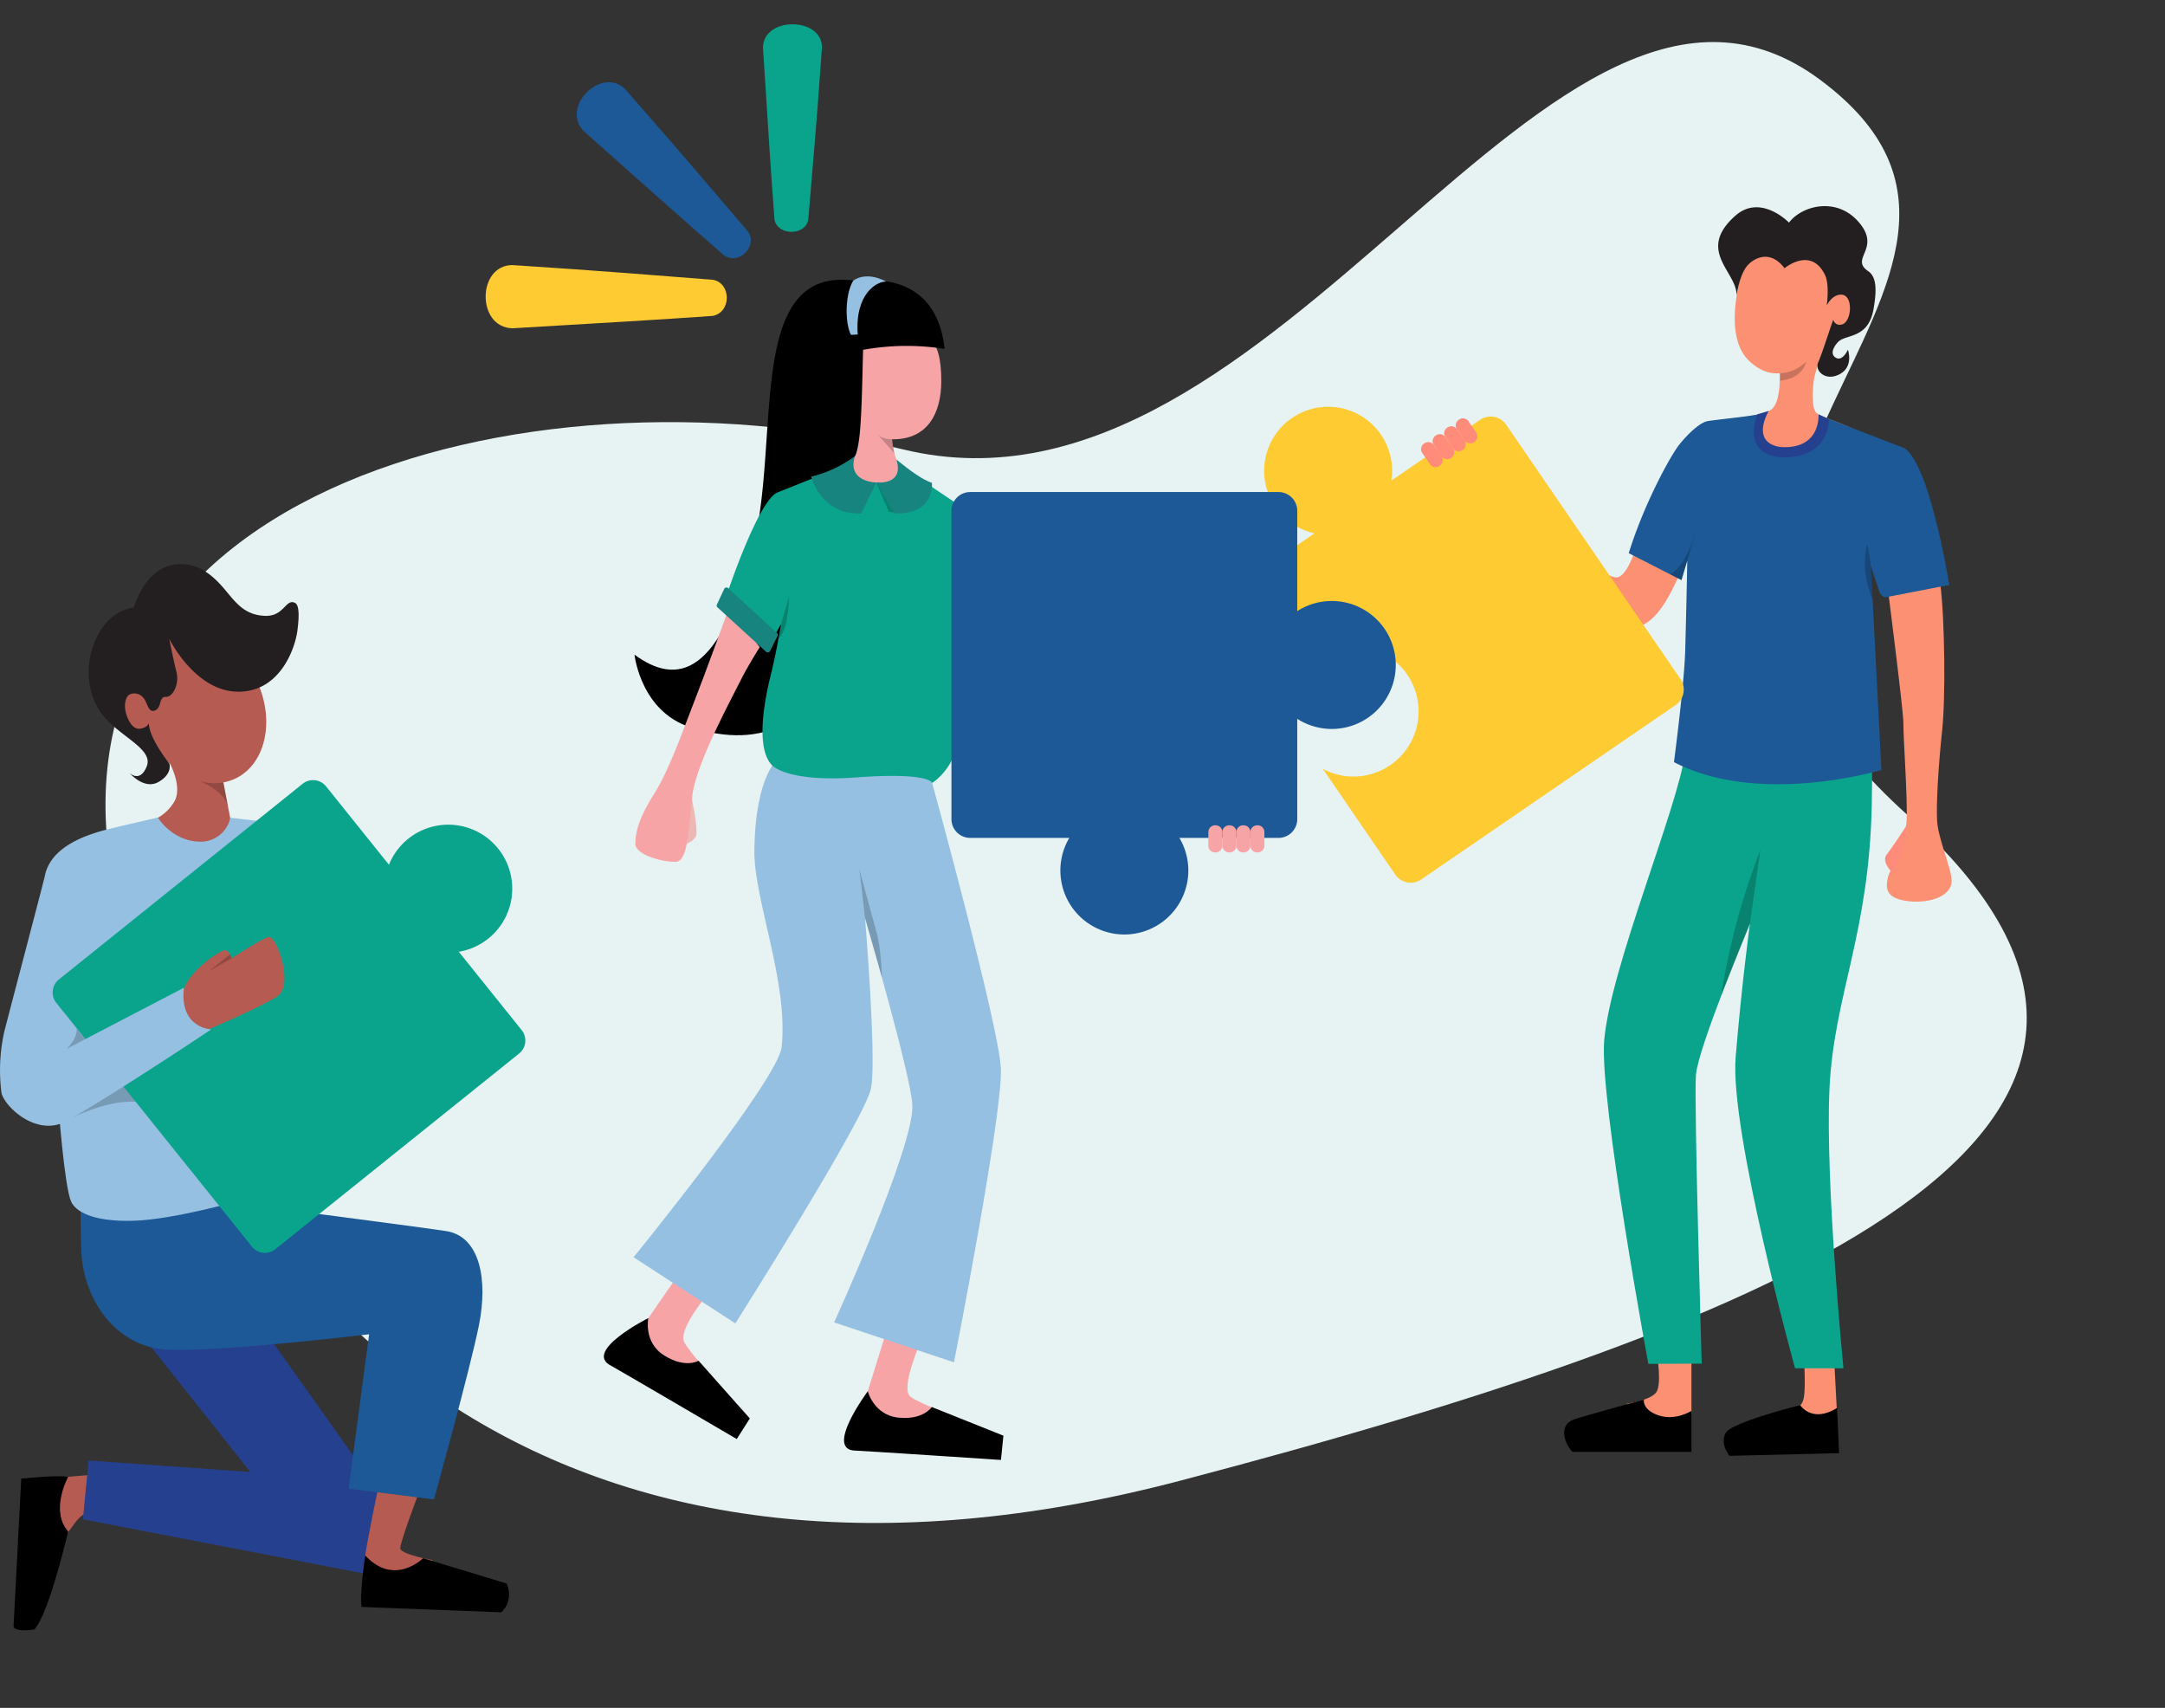
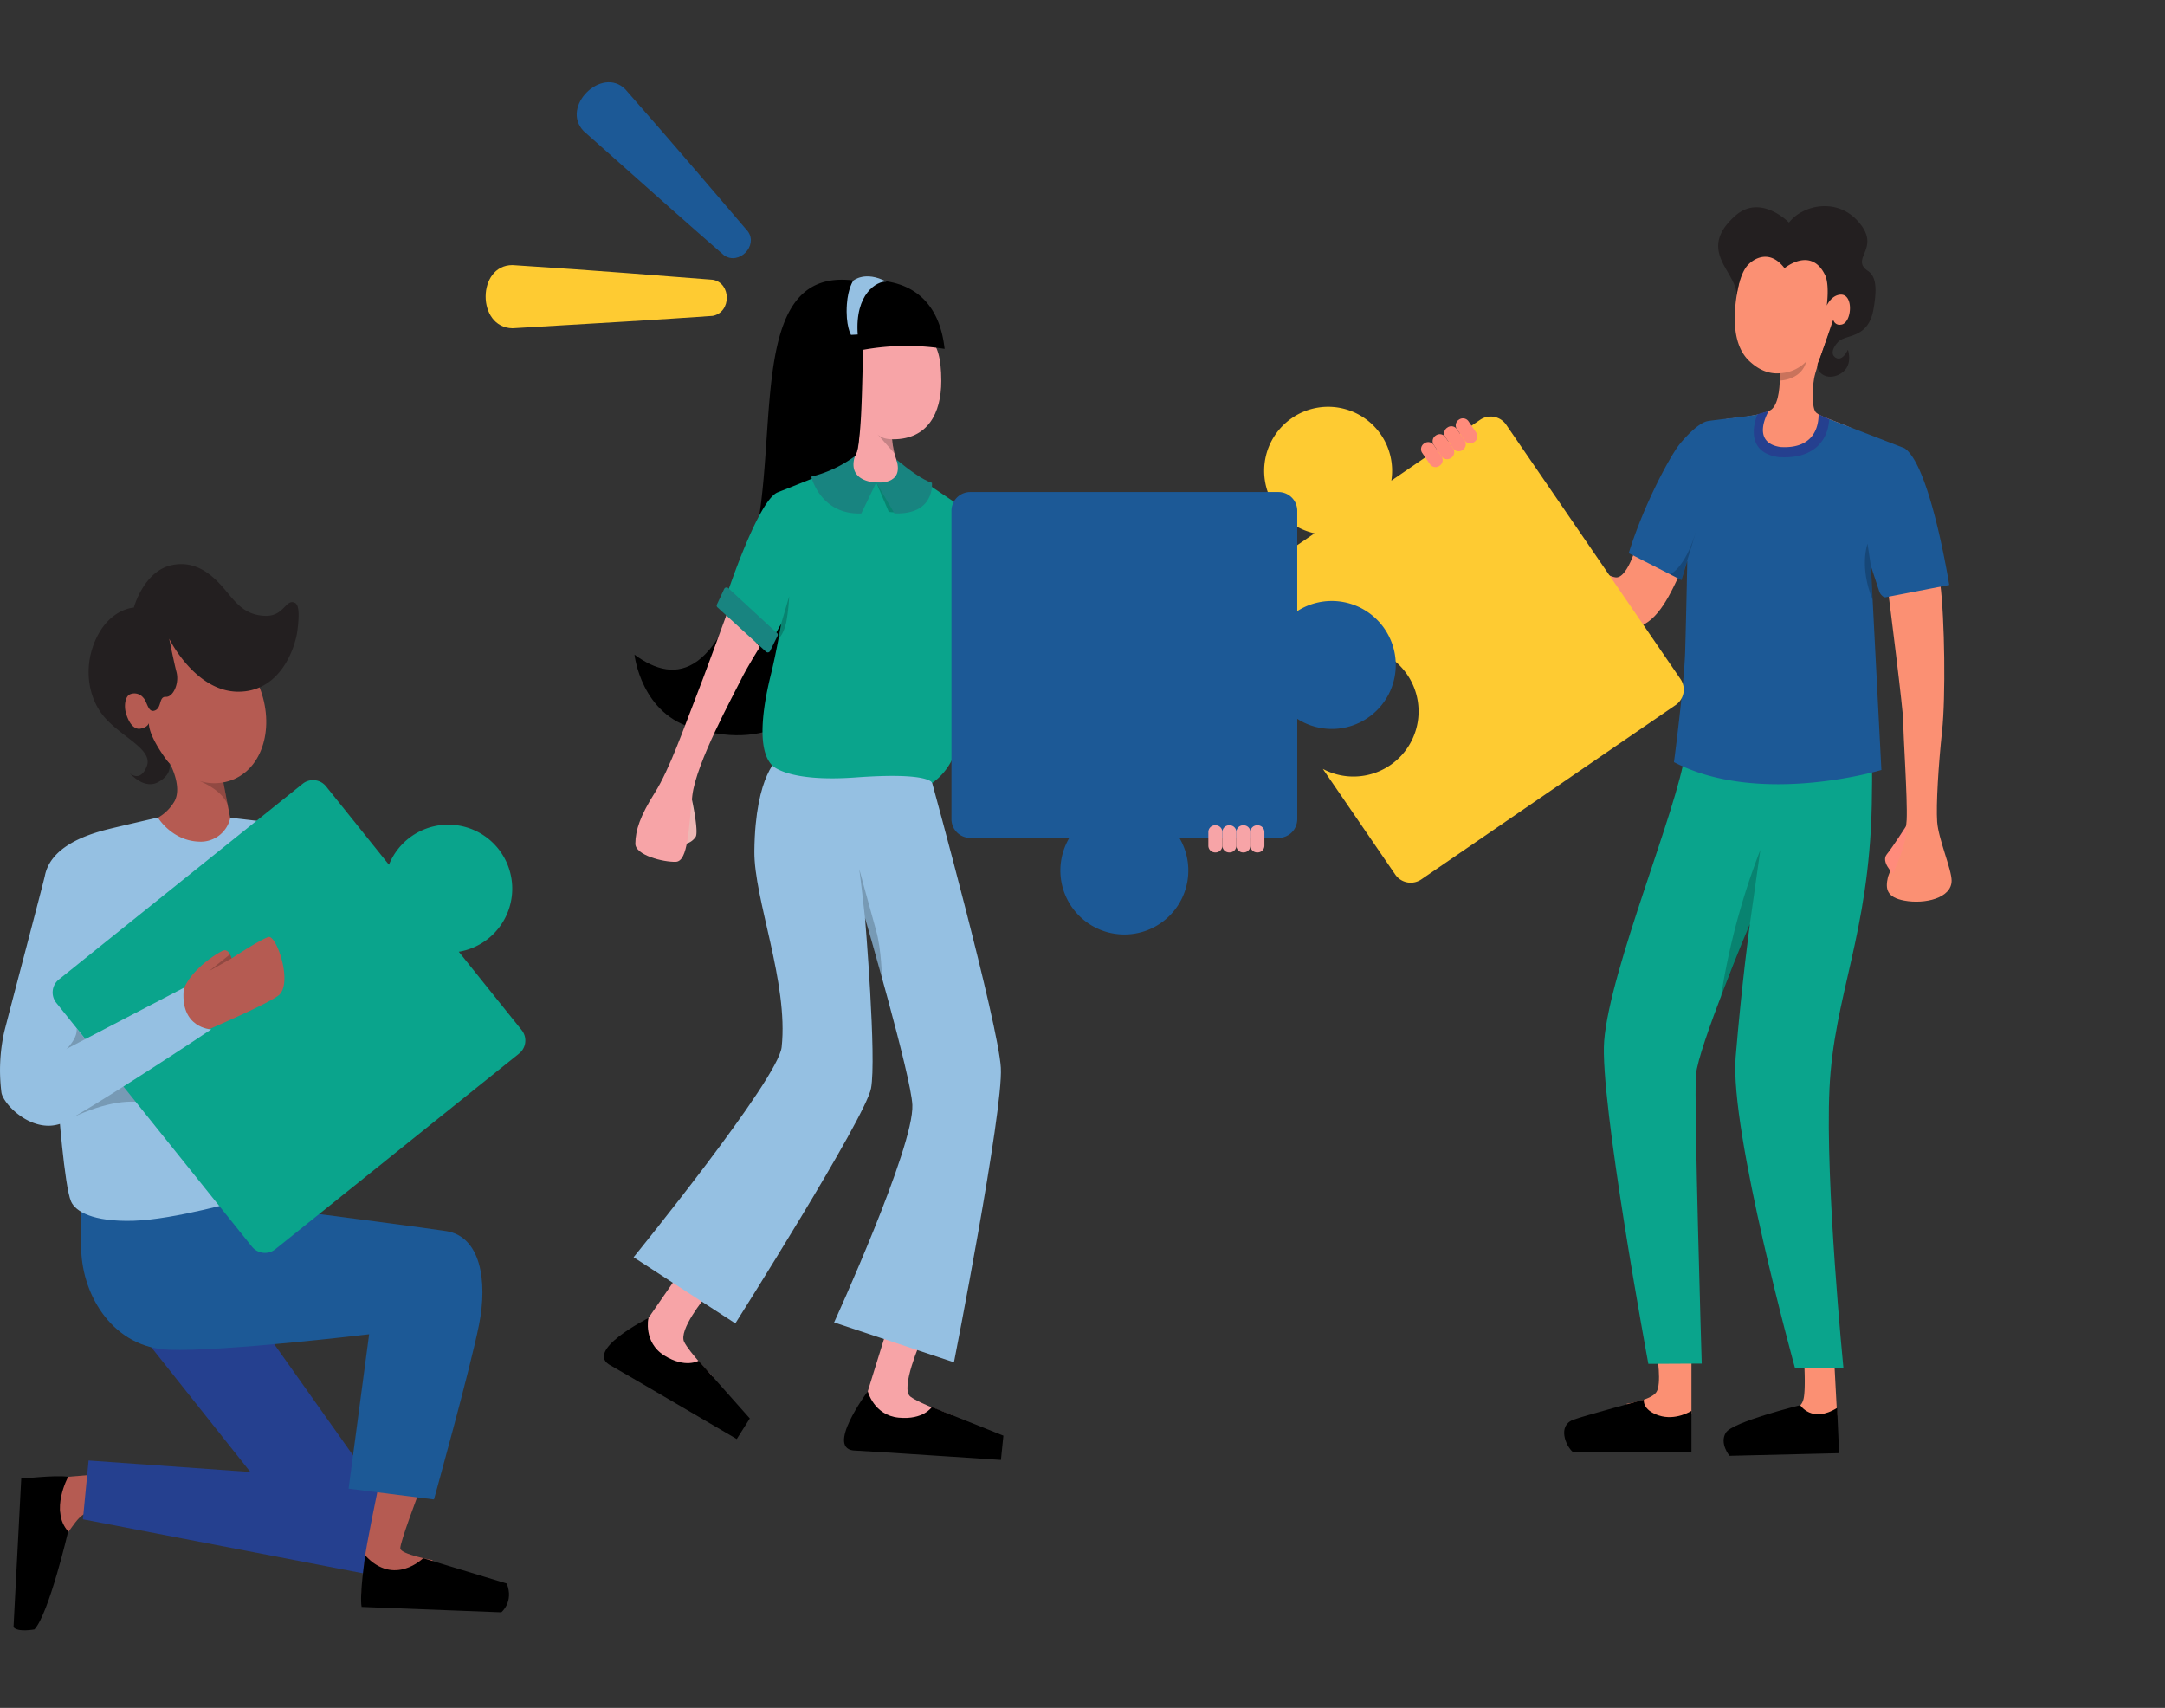
<svg xmlns="http://www.w3.org/2000/svg" width="618.915" height="488.166" viewBox="0 0 618.915 488.166">
  <rect x="0" y="0" width="618.915" height="488.166" fill="#333333" stroke="none" />
  <defs>
    <clipPath id="a">
      <rect width="557.916" height="425.608" fill="none" />
    </clipPath>
    <clipPath id="c">
      <rect width="7.52" height="5.439" fill="none" />
    </clipPath>
    <clipPath id="d">
      <rect width="2.215" height="16.074" fill="none" />
    </clipPath>
    <clipPath id="e">
      <rect width="7.404" height="13.836" fill="none" />
    </clipPath>
    <clipPath id="f">
      <rect width="11.234" height="41.807" fill="none" />
    </clipPath>
    <clipPath id="g">
      <rect width="8.029" height="6.65" fill="none" />
    </clipPath>
    <clipPath id="h">
      <rect width="6.126" height="6.54" fill="none" />
    </clipPath>
    <clipPath id="i">
      <rect width="22.918" height="11.185" fill="none" />
    </clipPath>
    <clipPath id="j">
      <rect width="6.475" height="4.783" fill="none" />
    </clipPath>
    <clipPath id="k">
      <rect width="6.483" height="31.053" fill="none" />
    </clipPath>
    <clipPath id="l">
      <rect width="11.881" height="8.544" fill="none" />
    </clipPath>
    <clipPath id="m">
      <rect width="4.948" height="5.567" fill="none" />
    </clipPath>
    <clipPath id="n">
      <rect width="3.045" height="12.054" fill="none" />
    </clipPath>
  </defs>
  <g transform="translate(-64.084 -790.834)">
-     <path d="M-4485.387-10063.349c73.628,112.826-89.729,134.188-30.383,209.3s183.03-87.345,280.562-34.092,248.958,53.86,250.564-69.844-72.808-234.395-250.564-235.339S-4559.015-10176.176-4485.387-10063.349Z" transform="matrix(-0.966, 0.259, -0.259, -0.966, -6329.949, -7535.734)" fill="#e7f2f2" />
    <g transform="translate(-635.916 601.395)">
-       <path d="M117.286,55.867c-.82,4.574-8.682,4.653-9.639,0-.98-12.676-1.92-27.491-3.3-49.266.2-8.879,16.871-8.722,16.86,0-1.526,22.065-2.888,36.79-3.916,49.266" transform="translate(813.766 196.377)" fill="#0aa48c" />
      <path d="M83.221,64.471c2.936,4.1-2.565,9.728-6.819,6.827C65.976,62.244,53.936,51.518,36.234,35.754,29.556,28.788,41.46,17.1,48.152,23.821c15.869,18.039,26.21,30.327,35.069,40.65" transform="translate(830.602 191.136)" fill="#1c5996" />
      <path d="M64.913,94.794c5.318.878,5.409,9.3,0,10.328-14.728,1.048-31.94,2.051-57.24,3.538-10.32-.213-10.14-18.072,0-18.059,25.631,1.632,42.739,3.094,57.24,4.193" transform="translate(838.835 174.61)" fill="#fecb32" />
      <g transform="translate(700 248.358)">
        <g clip-path="url(#a)">
          <g transform="translate(0 -18.535)">
            <g clip-path="url(#a)">
              <path d="M490.425,95.1c1.285,10.077,1.552,32.487.52,42.053s-1.754,21.1-1.407,25.98,4.115,13.526,4.127,16.789c.017,5.073-7.771,6.792-13.506,5.722-5.023-.938-5.51-3.283-4.69-6.753.369-1.56,5.064-10.223,5.346-16.319S479.784,137.9,479.877,135s-4.25-36.919-4.25-36.919Z" transform="translate(64.251 31.395)" fill="#fb9073" />
              <path d="M463.36,292.267l.75,14.162-4.784,3.283-7.69-5.158a3.425,3.425,0,0,0,2.72-2.344c.938-2.251.28-12.1.28-12.1Z" transform="translate(61.072 57.765)" fill="#fb9073" />
              <path d="M428.166,289.76v16.32l-6.753,4.408L409.5,303.266s7.034-1.032,8.629-3.376.205-10.659.205-10.659Z" transform="translate(55.374 57.646)" fill="#fb9073" />
              <path d="M480.48,136.561,427.137,137.8c-2.241,16.121-21.473,61.637-23.16,82.286-1.378,16.873,12.63,92.367,12.63,92.367l15.256-.077s-2.251-74.783-1.654-82.535,15.424-43.159,15.424-43.159-2.314,16.95-4.071,38.078,16.984,88.961,16.984,88.961h13.834s-5.253-53.117-4-79.878,11.327-44.021,12.1-81.285c.2-9.762,0-15.994,0-15.994" transform="translate(54.615 37.002)" fill="#0aa48c" />
              <path d="M430.86,91.4c-2.814,5.627-6.09,14.584-11.7,17.629-4.423,2.4-7.712.876-11.651-1.374s-31.138-22.7-31.138-22.7l6-7.5s24.2,17.964,28.7,18.194c3.649.188,6.483-11.141,6.483-11.141Z" transform="translate(50.895 29.009)" fill="#fb9073" />
              <path d="M441.007,11.35s-9.367,23.193.011,32.01,18.133-1.47,20.291-3.721,3.658-7.69,3.658-7.69a3.1,3.1,0,0,0,3.47,2.063c2.626-.469,3.781-2.973,3.875-7.663S466,13.285,466,13.285c-8.944-6.641-17.931-9.408-24.991-1.934" transform="translate(59.072 19.466)" fill="#fb9073" />
              <path d="M465.023,30.032s-4.5,11.886-5.064,15.2-.606,8.171.437,9.556c1.19,1.58,10.13,3.814,12.568,6L464.1,73.546l-13.944,3.376L433.65,57.18c.008-.71,8.989-.578,13.623-2.807,4.547-2.186,2.432-17.957,2.432-17.957Z" transform="translate(58.64 22.596)" fill="#fb9073" />
              <path d="M467.432,53.793,488.955,62.1c7.373,4.808,12.822,39.105,12.822,39.105l-18.173,3.519c-.685.133-1.592-.924-1.81-1.587l-2.415-7.345,3,58.3s-34.788,10.512-59.3-2.243c0,0,2.943-22.355,3.206-31.733.375-13.381.6-25.824.6-25.824l-1.659,5.53-15.076-7.7C414.571,77.849,422.226,64,424.689,60.98c2.65-3.251,5.769-6.09,7.852-6.571,1.542-.356,12.657-1.391,15.222-2.1l.115,8.845,3.826,2.269a11.357,11.357,0,0,0,4.587.43l4.593-.824Z" transform="translate(55.463 25.609)" fill="#1c5996" />
              <path d="M460.17,52.537l3,1.354s.289,11.809-14.429,10.873c-10.871-1.548-6.026-12.257-6.026-12.257l3.2-.925s-5.451,8.989,3.364,10.3a.258.258,0,0,0,.029,0c8.224.507,10.861-4.307,10.861-9.343" transform="translate(59.721 25.511)" fill="#25408f" />
              <g transform="translate(508.828 62.951)" opacity="0.2" style="mix-blend-mode:multiply;isolation:isolate">
                <g clip-path="url(#c)">
                  <path d="M455.738,39.125a11.246,11.246,0,0,1-7.52,3.349v2.09s6.16-.093,7.52-5.439" transform="translate(-448.218 -39.125)" />
                </g>
              </g>
              <path d="M480.677,156.158s-3.745,5.846-5.482,8,1.74,5.44,1.74,5.44,4.388-8.691,3.742-13.443" transform="translate(64.192 39.652)" fill="#ff8b7b" />
              <g transform="translate(533.123 115.016)" opacity="0.2" style="mix-blend-mode:multiply;isolation:isolate">
                <g clip-path="url(#d)">
                  <path d="M471.34,91.375l-.969-6.388s-2.437,6.618,1.462,16.074Z" transform="translate(-469.619 -84.988)" />
                </g>
              </g>
              <g transform="translate(477.421 111.597)" opacity="0.2" style="mix-blend-mode:multiply;isolation:isolate">
                <g clip-path="url(#e)">
                  <path d="M427.956,81.976s-3.487,11.332-4.132,13.835l-3.272-1.67s4.189-1.544,7.4-12.165" transform="translate(-420.552 -81.976)" />
                </g>
              </g>
              <g transform="translate(492.002 202.531)" opacity="0.2" style="mix-blend-mode:multiply;isolation:isolate">
                <g clip-path="url(#f)">
                  <path d="M444.63,162.079l-2.987,21.15L433.4,203.886a201.926,201.926,0,0,1,11.234-41.807" transform="translate(-433.396 -162.079)" />
                </g>
              </g>
              <path d="M467.053,315.622l-31.325.75s-2.933-3.5-1.058-6.6,21.276-7.878,21.276-7.878,3.323,5.286,10.545.784Z" transform="translate(58.693 59.359)" />
              <path d="M430.278,303.71s-4.5,2.907-9.333,1.313-4.271-4.514-4.271-4.514-17.389,4.69-20.162,5.733c-4.6,1.729-2.157,7.5-.187,9.191h33.952Z" transform="translate(53.263 59.172)" />
              <path d="M441.276,16.728c1.443-1.55,6.042-4.645,10.363,1.015,0,0,7.587-6.357,11.593,1.976,1.31,2.726.481,8.708.481,8.708s1.281-2.941,3.886-3.125c3.966-.28,3.306,8.312.16,8.574a1.834,1.834,0,0,1-2.176-1.39c-.092-.093-3.241,9.737-4.328,12.181-1.05,2.361,2.063,5.538,6.144,3.365,4.113-2.19,2.35-7,2.35-7s-1.522,3.566-3.552,2.23c-1.449-.952-.748-2.831.748-4.433,2.141-2.294,8.621-.781,10.123-9.336.829-4.715,1.123-9.135-1.5-10.9-5.456-3.674,3.927-6.411-2.778-14.1-6.319-7.25-16.187-4.649-19.873.213,0,0-8.111-8.413-15.386-1.923-11.259,10.043.614,16.013.4,22.8,0,0,.855-6.411,3.339-8.855" transform="translate(58.509 18.535)" fill="#231f20" />
              <path d="M438.933,128.322,389.11,55.636a5.366,5.366,0,0,0-7.46-1.392L356.287,71.629a18.289,18.289,0,1,0-21.961,15.053l-25.362,17.386a5.367,5.367,0,0,0-1.393,7.46l19.393,28.291a18.62,18.62,0,1,1,9.738,14.205l20.694,30.19a5.365,5.365,0,0,0,7.46,1.392l72.686-49.824a5.366,5.366,0,0,0,1.392-7.46" transform="translate(41.464 25.37)" fill="#fecb32" />
              <path d="M371.8,60.243l.126-.086a1.926,1.926,0,0,0,.5-2.678l-2.2-3.214a1.926,1.926,0,0,0-2.678-.5l-.126.085a1.926,1.926,0,0,0-.5,2.678l2.2,3.215a1.926,1.926,0,0,0,2.678.5" transform="translate(49.57 25.76)" fill="#ff8b7b" />
              <path d="M368.888,62.238l.126-.086a1.926,1.926,0,0,0,.5-2.678l-2.2-3.214a1.926,1.926,0,0,0-2.678-.5l-.126.085a1.926,1.926,0,0,0-.5,2.678l2.2,3.215a1.926,1.926,0,0,0,2.678.5" transform="translate(49.177 26.03)" fill="#ff8b7b" />
              <path d="M365.978,64.233l.126-.086a1.926,1.926,0,0,0,.5-2.678l-2.2-3.214a1.926,1.926,0,0,0-2.678-.5l-.126.085a1.926,1.926,0,0,0-.5,2.678l2.2,3.215a1.926,1.926,0,0,0,2.678.5" transform="translate(48.783 26.3)" fill="#ff8b7b" />
              <path d="M363.068,66.227l.126-.086a1.926,1.926,0,0,0,.5-2.678l-2.2-3.214a1.926,1.926,0,0,0-2.678-.5l-.126.085a1.926,1.926,0,0,0-.5,2.678l2.2,3.215a1.926,1.926,0,0,0,2.678.5" transform="translate(48.39 26.569)" fill="#ff8b7b" />
              <path d="M27.572,335.521l-11.121.929-2.735.228,2.732,17.089c3.642-4.623,4.744-7.967,9.5-7.324Z" transform="translate(1.855 45.37)" fill="#b55b52" />
              <path d="M5.616,336.725c-.52.257,9.4-1.04,13.414-.455,0,0-5.316,9.706,0,15.616,0,0-5.479,23.513-9.641,28.009,0,0-4.813.9-5.984-.641Z" transform="translate(0.46 45.451)" />
              <path d="M73.431,300.209l35.122,49.531-4.1,19.658-83.57-16.116,1.618-16.8,46.244,3.277L37.333,300.209Z" transform="translate(2.824 40.595)" fill="#25408f" />
              <path d="M107.323,340.746s-5.333,14.005-5.2,15.675,9.235,3.341,9.235,3.341-2.73,11.177-10.535,11.049-9.757-1.542-9.757-1.542.78-7.323.91-9.893,3.9-20.686,3.9-20.686Z" transform="translate(12.314 45.799)" fill="#b55b52" />
              <path d="M132.577,364.1l-23.891-7.252s-8.28,8.25-16.586-.794c0,0-1.67,11.386-1.019,14.726l39.935,1.543s3.642-2.956,1.561-8.224" transform="translate(12.296 48.146)" />
              <path d="M20.464,262.335s-.362,5.221,0,18.9,9.447,28.138,25.1,28.715,57.214-4.432,57.214-4.432l-5.869,44.123,24.405,3.095s10.342-37.2,12.878-49.916.391-25.247-9.366-26.789-104.362-13.7-104.362-13.7" transform="translate(2.745 35.474)" fill="#1c5996" />
              <path d="M35.728,231.326l31.8,39.926s-19.55,5.664-31.324,6.014-16.646-2.714-17.872-5.51c-1.936-4.416-3.67-28.092-3.67-28.092Z" transform="translate(1.983 31.281)" fill="#95c0e2" />
              <path d="M58.711,162.045,61.448,176.3s.092,5.111-10.512,6.255-12.9-9.492-12.9-9.492a12.8,12.8,0,0,0,6.789-5.761c2.117-4.226-1.36-10.556-1.36-10.556Z" transform="translate(5.143 21.196)" fill="#b55b52" />
              <path d="M31.089,144.971c.745,3.1,3.182,5.164,5.446,4.62s3.494-3.5,2.75-6.591-3.183-5.164-5.446-4.62-3.494,3.5-2.75,6.591" transform="translate(4.175 18.701)" fill="#b55b52" />
              <path d="M37.415,152.125c5,11.293,16.115,17.322,24.827,13.466s11.725-16.138,6.726-27.433S52.853,120.836,44.14,124.693s-11.723,16.139-6.725,27.433" transform="translate(4.733 16.704)" fill="#b55b52" />
              <path d="M45.35,127.785S52.69,142.8,64.94,142.93s16.42-12.636,17.045-17.341.46-7.449-.65-8.025c-2.687-1.394-3.071,3.9-8.588,3.686s-7.989-3.3-10.992-6.929-8.184-9.38-15.973-7.5S35.24,118.9,35.24,118.9s-6.329.2-10.412,8.111S21.8,144.4,26.869,150.24s14,9.223,12.057,14.052-4.931,1.838-4.931,1.838,4.131,4.937,8.269,2.614,3.126-5.271,3.126-5.271-5.854-7.284-5.85-11.563c0,0-.3,1.242-2.444,1.59s-3.508-2.325-4.115-4.483-.166-4.783,1.175-5.342a3.236,3.236,0,0,1,3.735.924c1.239,1.19,1.361,4.476,3.377,3.708s1.067-4.018,3.126-3.9,3.923-3.818,3.028-7.153c-.616-2.3-2.072-9.465-2.072-9.465" transform="translate(3.018 14.395)" fill="#231f20" />
              <g transform="translate(57.022 182.824)" opacity="0.2" style="mix-blend-mode:multiply;isolation:isolate">
                <g clip-path="url(#g)">
                  <path d="M57.062,161.464a14.008,14.008,0,0,1-6.832-.417c3.829,1.663,6.7,3.787,8.028,6.65Z" transform="translate(-50.23 -161.047)" />
                </g>
              </g>
              <path d="M77.378,171.67l-11.537-1.35a8.637,8.637,0,0,1-9.058,6.833c-7.7-.305-11.646-6.881-11.646-6.881s-9.923,2.273-14.052,3.289c-7.558,1.86-16.722,5.48-18.27,13.409-.3,1.537-10.1,38.6-11.619,44.618A50.469,50.469,0,0,0,.42,248.941c.59,3.07,6.979,9.829,14.1,9.4,10.244-.614,38.635-22.607,38.635-22.607a11.315,11.315,0,0,1-7.111-9.84l-13.24-7.975-5.576,3.618Z" transform="translate(0 23.025)" fill="#95c0e2" />
              <g transform="translate(18.446 253.635)" opacity="0.2" style="mix-blend-mode:multiply;isolation:isolate">
                <g clip-path="url(#h)">
                  <path d="M22.375,226.665l-6.126,3.3c1.906-2.094,3.675-4.2,3.464-6.54Z" transform="translate(-16.249 -223.423)" />
                </g>
              </g>
              <g transform="translate(20.828 267.779)" opacity="0.2" style="mix-blend-mode:multiply;isolation:isolate">
                <g clip-path="url(#i)">
                  <path d="M30.891,235.882,18.347,247.067c9.132-4.206,16.871-5.581,22.918-3.526Z" transform="translate(-18.347 -235.882)" />
                </g>
              </g>
              <path d="M15.042,217.824,84.718,161.9a4.763,4.763,0,0,1,6.7.733l17.979,22.4a18.287,18.287,0,1,1,20.4,24.8c-.148.028-.3.037-.444.062l17.983,22.407a4.763,4.763,0,0,1-.733,6.7L76.923,294.928a4.763,4.763,0,0,1-6.7-.733L14.309,224.519a4.763,4.763,0,0,1,.733-6.7" transform="translate(1.793 21.752)" fill="#0aa48c" />
              <path d="M73.762,216.781c3.7-3.857-.952-17.074-3.184-16.428s-10.517,6.109-10.517,6.109-.766-2.971-2.544-2.18-9.4,5.543-11.381,11.563a10.113,10.113,0,0,0,1.8,9.939l5.726.9s18.018-7.735,20.1-9.9" transform="translate(6.161 27.089)" fill="#b55b52" />
              <g transform="translate(59.747 232.394)" opacity="0.2" style="mix-blend-mode:multiply;isolation:isolate">
                <g clip-path="url(#j)">
                  <path d="M59.1,205.868,52.63,209.5l6.006-4.784Z" transform="translate(-52.63 -204.712)" />
                </g>
              </g>
              <path d="M58.367,225.038s-9.184-.309-7.825-11.916L15.053,231.608l2.563,19.232c6.34-3.351,29.064-17.977,39.716-25.143Z" transform="translate(2.036 28.819)" fill="#95c0e2" />
              <path d="M159.776,116.934c11.885,8.725,24.8,7.171,34.552-33.6L225.519,91.6s-3.912,59.535-48.241,46.5c-15.647-3.811-17.5-21.162-17.5-21.162" transform="translate(21.606 29.804)" />
              <path d="M224.1,282.882l-6.385,20.573s2.129,13.656,14.542,10.109,10.278-6.322,10.278-6.322-8.922-3.13-11.7-5.206c-3.058-2.287,3.014-15.961,3.014-15.961Z" transform="translate(29.441 56.788)" fill="#f7a4a7" />
              <path d="M171.6,269.6l-8.135,11.762s-6.347,15.394,6.342,17.776,12.02-1.055,12.02-1.055-6.577-6.791-8.13-9.889c-1.711-3.414,5.994-12.743,5.994-12.743Z" transform="translate(21.89 54.992)" fill="#f7a4a7" />
              <path d="M244.914,146.115s18.917,68.871,19.627,81.4-13.4,84.181-13.4,84.181l-34.268-11.4s22.887-50.075,22.371-62.144c-.355-8.276-13.538-53.5-13.538-53.5s3.369,40.257,1.714,48.77-38.78,67.156-38.78,67.156L159.55,281.669s41.33-50.824,42.328-60.062c1.992-18.444-7.95-42.3-7.8-56.041.236-22.229,7.094-26.721,7.094-26.721l42.15,1.421Z" transform="translate(21.575 37.31)" fill="#95c0e2" />
              <path d="M226.519,56.182s-.61,7.235,2.317,12.556c3.134,5.7,4.965,6.073,4.965,6.073l-11.528-1c-5.492.989-9.28-.979-12.015-4.586,6.784-2.689,6.65-4.877,6.917-9.975.191-3.652.487-14.765.487-14.765Z" transform="translate(28.432 24.551)" fill="#f7a4a7" />
              <path d="M174.575,149.374s2.009,9.24,1.063,10.728a4.789,4.789,0,0,1-2.6,1.911l-1.3-11.905Z" transform="translate(23.223 38.734)" fill="#edb7b4" />
              <path d="M195.551,112.416s-3.666,5.793-5.557,9.695-12.651,23.411-13.715,32.751-1.183,18.8-4.729,18.916-11.6-1.887-11.557-5.2c.05-3.8,1.3-7.791,5.556-14.531s8.488-19.022,11.112-25.642,10.259-27.579,10.259-27.579Z" transform="translate(21.635 32.17)" fill="#f7a4a7" />
              <path d="M213.446,47.733c0,9.207,4.142,14.707,13.035,14.707,9.844,0,13.745-7.45,13.745-16.656,0-13.3-4.611-14.72-13.745-14.72-7.2,0-13.035,7.464-13.035,16.67" transform="translate(28.863 22.736)" fill="#f7a4a7" />
              <path d="M245.251,38.3a69.675,69.675,0,0,0-23.305.267c-.36,12.447-.414,28.181-2.5,30.665-3.579,4.488-33.069,38.892-36.114,41.456,20.941-26.284-1.71-98.511,37.415-91.708.459.079,21.931-4.234,24.5,19.32" transform="translate(24.791 21.041)" />
              <path d="M210.783,67.415s-10.412,4.171-13.219,5.271c-5.542,2.173-14.418,28.879-14.418,28.879l13.413,12.216,1.981-3.5s-1.307,7.939-2.927,14.456c-1.739,7-4.573,21.062.393,26.031,0,0,4.358,4.839,23.9,3.408,21.406-1.569,21.813,1.6,21.813,1.6a17.735,17.735,0,0,0,7.449-15.607c-.532-10.64,3.033-61.909,3.033-61.909l-14.739-9.932s-4.1,2.323-11.729,1.548c-1.931,1.488-9.169-.99-14.955-2.459" transform="translate(24.766 27.652)" fill="#0aa48c" />
              <path d="M224.545,19.184c-2.618-.16-9.028,3.366-8.174,15.119l-1.923.107s-1.6-2.627-1.175-8.762c.32-4.594,1.816-6.731,1.816-6.731s3.365-2.939,9.455.267" transform="translate(28.83 20.927)" fill="#95c0e2" />
              <g transform="translate(245.638 208.019)" opacity="0.2" style="mix-blend-mode:multiply;isolation:isolate">
                <g clip-path="url(#k)">
                  <path d="M216.378,166.913s.369,2.386,1.64,13.951c1.311,4.746,4.06,14.094,4.844,17.1,0,0-.145-8.117-1.652-13.437s-4.833-17.616-4.833-17.616" transform="translate(-216.378 -166.913)" />
                </g>
              </g>
              <g transform="translate(250.504 97.527)" opacity="0.2" style="mix-blend-mode:multiply;isolation:isolate">
                <g clip-path="url(#l)">
                  <path d="M232.545,76.586a13.74,13.74,0,0,1-8.31,1.393l-3.57-8.4Z" transform="translate(-220.665 -69.582)" />
                </g>
              </g>
              <g transform="translate(250.751 83.622)" opacity="0.2" style="mix-blend-mode:multiply;isolation:isolate">
                <g clip-path="url(#m)">
                  <path d="M225.157,58.882s-2.9.092-4.275-1.548l4.947,5.567a18.021,18.021,0,0,1-.411-1.971c-.11-.727-.261-2.048-.261-2.048" transform="translate(-220.882 -57.334)" />
                </g>
              </g>
              <path d="M258.107,311.089,237.633,302.9s-2.367,3.725-9.461,3.04-8.839-7.537-8.839-7.537-12.663,16.962-3.4,16.962c1.242,0,41.466,2.66,41.466,2.66Z" transform="translate(28.741 58.887)" />
              <path d="M193.79,308.658l-14.646-16.483s-3.784,2.272-9.822-1.514-4.532-10.695-4.532-10.695-18.915,9.5-10.629,13.648c1.11.555,35.892,20.935,35.892,20.935Z" transform="translate(20.563 56.393)" />
              <path d="M216.785,62.944a35.029,35.029,0,0,1-12.5,5.869S206.9,79.761,218.6,79.336l4.278-8.856s-8.447-.086-6.1-7.536" transform="translate(27.624 27.047)" fill="#188480" />
              <path d="M197.731,109.062,183.8,96.214a.747.747,0,0,0-1.178.211l-2.09,4.483a.672.672,0,0,0,.154.779l13.889,12.688a.745.745,0,0,0,1.168-.2l2.134-4.322a.673.673,0,0,0-.145-.791" transform="translate(24.404 31.519)" fill="#188480" />
              <g transform="translate(222.566 130.044)" opacity="0.2" style="mix-blend-mode:multiply;isolation:isolate">
                <g clip-path="url(#n)">
                  <path d="M199.1,98.226l-2.306,7.892-.739,4.162s1.242-.763,2.157-4.376a55.477,55.477,0,0,0,.888-7.678" transform="translate(-196.055 -98.226)" />
                </g>
              </g>
              <path d="M226.413,63.812c3.871,3.137,7.525,5.811,10.164,6.651,0,0,.984,9.166-10.717,8.74l-5.195-8.842s8.1.9,5.748-6.549" transform="translate(29.839 27.164)" fill="#188480" />
              <path d="M244.962,71.988h88.123a5.366,5.366,0,0,1,5.366,5.366v28.667a18.288,18.288,0,1,1,0,30.79v28.667a5.366,5.366,0,0,1-5.366,5.366H304.759a18.288,18.288,0,1,1-31.471,0H244.962a5.367,5.367,0,0,1-5.366-5.366V77.354a5.366,5.366,0,0,1,5.366-5.366" transform="translate(32.399 28.27)" fill="#1c5996" />
              <path d="M313.272,163.651h.152a1.927,1.927,0,0,0,1.926-1.926v-3.9a1.926,1.926,0,0,0-1.926-1.926h-.152a1.926,1.926,0,0,0-1.926,1.926v3.9a1.927,1.927,0,0,0,1.926,1.926" transform="translate(42.101 39.617)" fill="#f7a4a7" />
              <path d="M316.8,163.651h.152a1.927,1.927,0,0,0,1.926-1.926v-3.9a1.926,1.926,0,0,0-1.926-1.926H316.8a1.926,1.926,0,0,0-1.927,1.926v3.9a1.927,1.927,0,0,0,1.927,1.926" transform="translate(42.579 39.617)" fill="#f7a4a7" />
              <path d="M309.744,163.651h.152a1.927,1.927,0,0,0,1.926-1.926v-3.9A1.926,1.926,0,0,0,309.9,155.9h-.152a1.926,1.926,0,0,0-1.926,1.926v3.9a1.927,1.927,0,0,0,1.926,1.926" transform="translate(41.624 39.617)" fill="#f7a4a7" />
              <path d="M306.216,163.651h.152a1.927,1.927,0,0,0,1.926-1.926v-3.9a1.926,1.926,0,0,0-1.926-1.926h-.152a1.926,1.926,0,0,0-1.926,1.926v3.9a1.927,1.927,0,0,0,1.926,1.926" transform="translate(41.147 39.617)" fill="#f7a4a7" />
            </g>
          </g>
        </g>
      </g>
    </g>
  </g>
</svg>